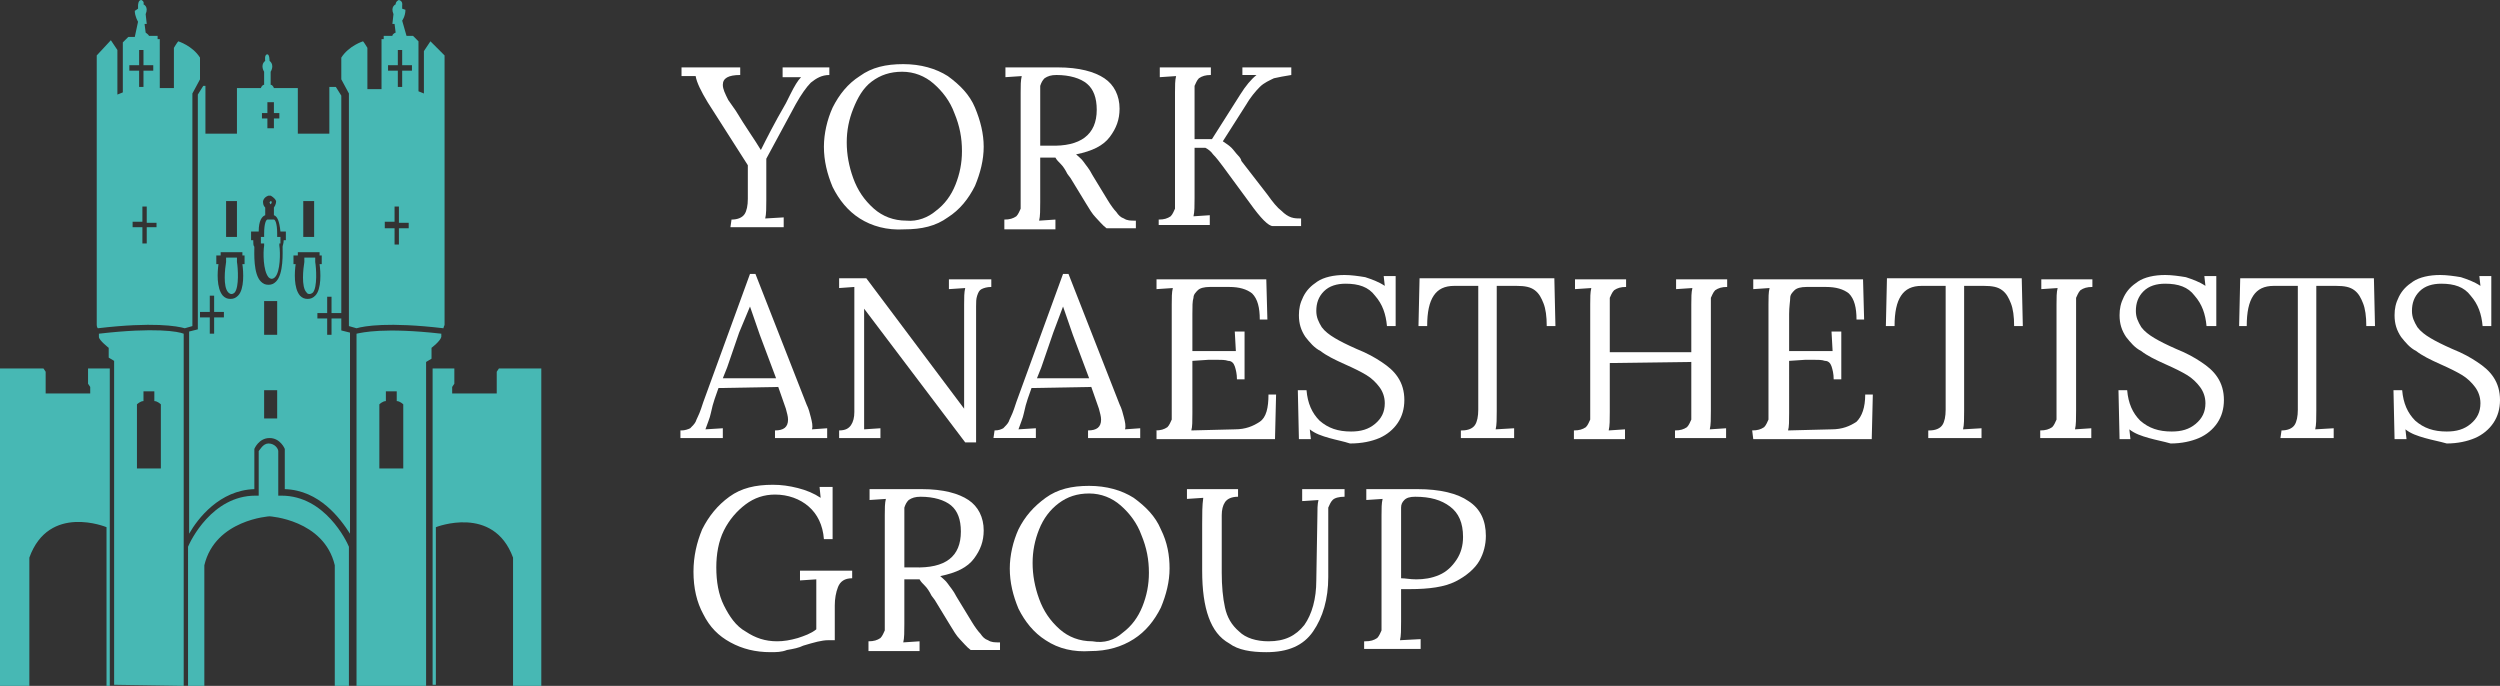
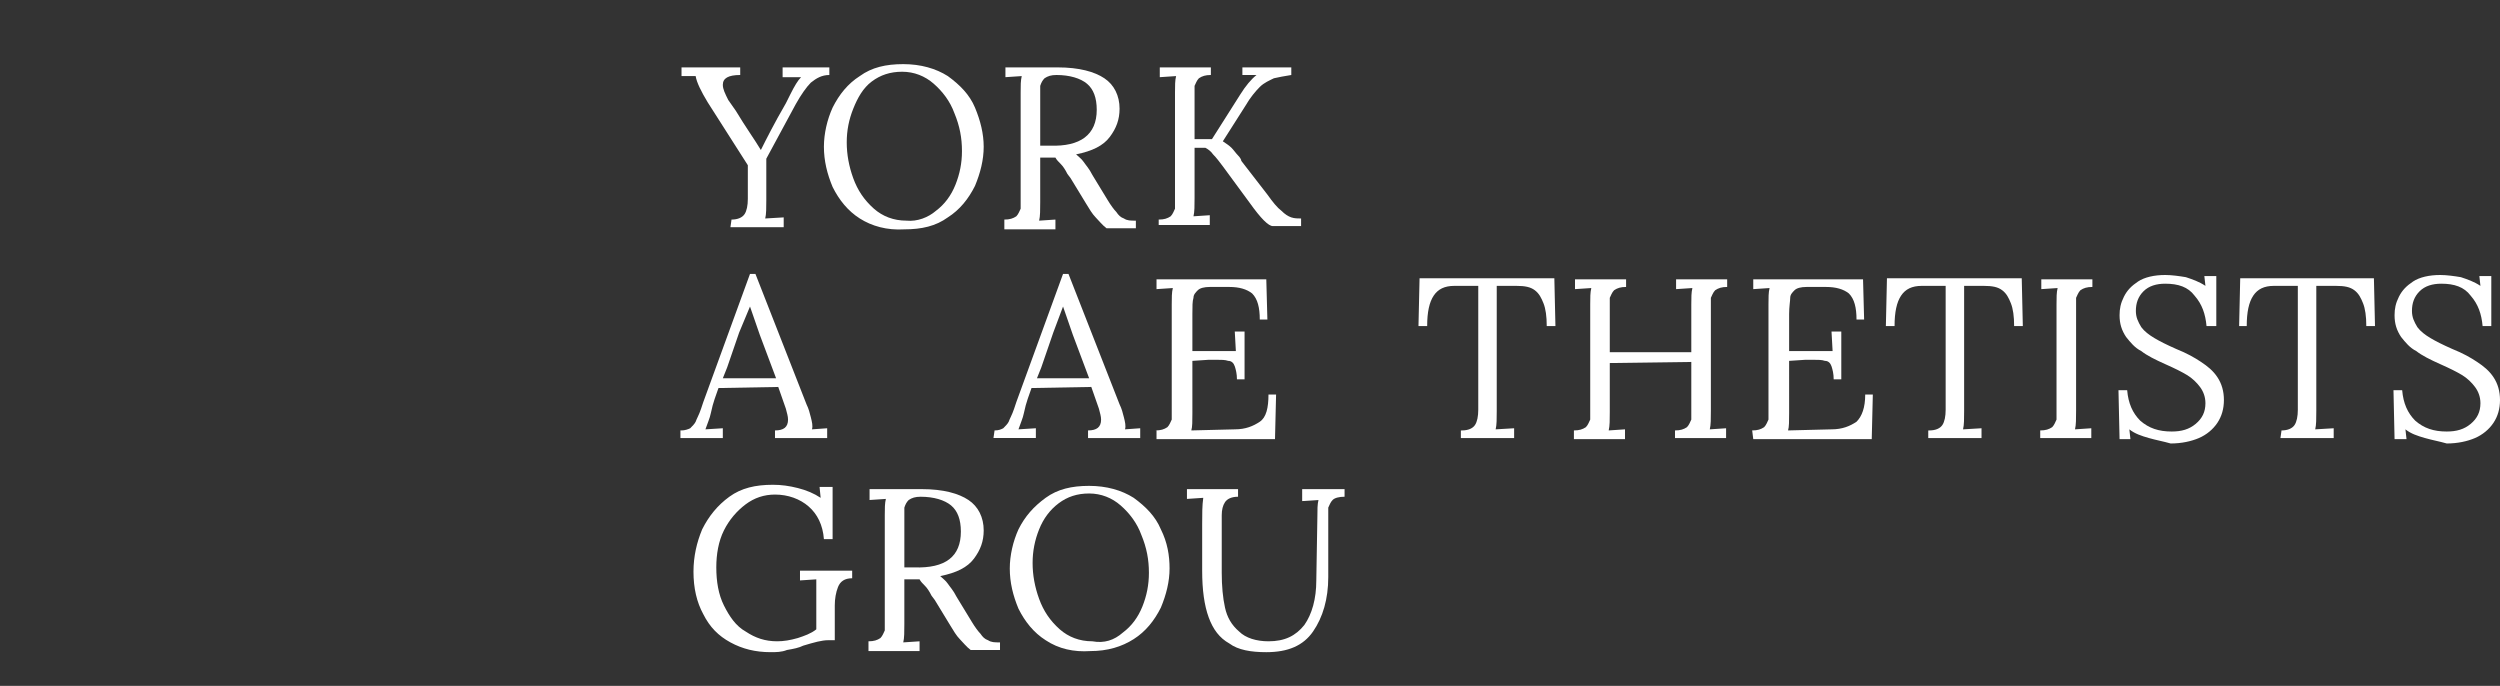
<svg xmlns="http://www.w3.org/2000/svg" version="1.1" id="Layer_1" x="0px" y="0px" viewBox="0 0 230 63.1" style="enable-background:new 0 0 230 63.1;" xml:space="preserve">
  <rect x="0" y="0" width="230" height="63.1" fill="#333333" stroke="none" />
  <style type="text/css">
	.st0{fill:#FFFFFF;}
	.st1{fill:#47B8B4;}
</style>
  <path class="st0" d="M67.3,20.2c0.6,0,1-0.2,1.2-0.5s0.3-0.8,0.3-1.4v-0.7v-2.4l-3.7-5.8c-0.6-1-1-1.8-1.1-2.4h-1.3V6.2h5.4v0.7  c-1.1,0-1.6,0.3-1.6,0.9c0,0.4,0.2,0.8,0.5,1.4l0.7,1c0.9,1.5,1.7,2.6,2.3,3.6l0,0c0.5-1,1.2-2.4,2.3-4.3l0.4-0.8  c0.4-0.8,0.7-1.3,1-1.6l-1.7,0V6.2h4.3v0.7c-0.7,0-1.2,0.3-1.7,0.7c-0.4,0.4-0.9,1.1-1.4,2l-2.7,5c0,0.7,0,1.4,0,2.2  c0,0.8,0,1.3,0,1.6c0,0.7,0,1.3-0.1,1.7l1.7-0.1v0.9h-4.9L67.3,20.2L67.3,20.2z" />
  <path class="st0" d="M79.1,20.1c-1.1-0.7-1.9-1.7-2.5-2.9c-0.5-1.2-0.8-2.4-0.8-3.7c0-1.2,0.3-2.5,0.8-3.6C77.2,8.7,78,7.7,79.1,7  c1.1-0.8,2.4-1.1,4-1.1s3,0.4,4.1,1.1c1.1,0.8,2,1.7,2.5,2.9s0.8,2.4,0.8,3.6s-0.3,2.4-0.8,3.6c-0.6,1.2-1.4,2.2-2.5,2.9  c-1.1,0.8-2.4,1.1-4,1.1C81.6,21.2,80.2,20.8,79.1,20.1z M86.1,19.4c0.8-0.6,1.4-1.4,1.8-2.4s0.6-2,0.6-3.1c0-1.2-0.2-2.3-0.7-3.5  c-0.4-1.1-1.1-2-1.9-2.7S84.1,6.6,83,6.6s-2,0.3-2.8,0.9S78.9,9,78.5,10s-0.6,2-0.6,3.1s0.2,2.2,0.6,3.3s1,2,1.9,2.8  c0.8,0.7,1.8,1.1,3,1.1C84.4,20.4,85.4,20,86.1,19.4z" />
  <path class="st0" d="M92.4,20.2c0.5,0,0.8-0.1,1.1-0.3c0.2-0.2,0.3-0.5,0.4-0.7c0-0.3,0-0.8,0-1.5V8.5c0-0.6,0-1.1,0.1-1.5l-1.5,0.1  V6.2c1.5,0,2.6,0,3.3,0c0.7,0,1.2,0,1.5,0c2,0,3.4,0.4,4.3,1S103,8.8,103,10c0,1-0.3,1.8-0.9,2.6s-1.6,1.3-3.1,1.6  c0.2,0.2,0.5,0.4,0.7,0.7s0.5,0.6,0.8,1.2l1.4,2.3c0.3,0.5,0.6,0.9,0.8,1.1c0.2,0.3,0.4,0.5,0.7,0.6c0.3,0.2,0.6,0.2,1.1,0.2V21  h-2.7c-0.4-0.3-0.7-0.7-1-1s-0.6-0.8-0.9-1.3l-1.4-2.3L98.2,16c-0.2-0.4-0.4-0.7-0.6-0.9s-0.4-0.4-0.5-0.6c-0.1,0-0.3,0-0.6,0  c-0.4,0-0.7,0-0.8,0v4.1c0,0.7,0,1.3-0.1,1.7l1.5-0.1v0.9h-4.7C92.4,21.1,92.4,20.2,92.4,20.2z M100.9,10.1c0-1.1-0.3-1.9-0.9-2.4  s-1.6-0.8-2.8-0.8c-0.5,0-0.8,0.1-1.1,0.3c-0.2,0.2-0.3,0.4-0.4,0.7c0,0.3,0,0.8,0,1.5v4c0.4,0,0.7,0,0.9,0  C99.4,13.5,100.9,12.4,100.9,10.1z" />
  <path class="st0" d="M106.6,20.2c0.5,0,0.8-0.1,1.1-0.3c0.2-0.2,0.3-0.5,0.4-0.7c0-0.3,0-0.8,0-1.5V8.5c0-0.6,0-1.1,0.1-1.5  l-1.5,0.1V6.2h4.7v0.7c-0.5,0-0.8,0.1-1.1,0.3c-0.2,0.2-0.3,0.5-0.4,0.7c0,0.3,0,0.8,0,1.5v3.4h1.6l2.6-4.1c0.5-0.8,1-1.4,1.5-1.8  h-1.3V6.2h4.5v0.7c-0.6,0.1-1.2,0.2-1.6,0.3c-0.4,0.2-0.9,0.4-1.3,0.8c-0.4,0.4-0.9,1-1.3,1.7l-2.1,3.3c0.3,0.2,0.6,0.4,0.8,0.6  c0.2,0.2,0.4,0.5,0.6,0.7s0.3,0.4,0.3,0.5l2.4,3.1c0.5,0.7,0.9,1.2,1.3,1.5c0.3,0.3,0.6,0.5,0.9,0.6s0.6,0.1,0.9,0.1v0.7h-2.6  c-0.4,0-1.1-0.7-2.1-2.1l-2.5-3.4c-0.3-0.4-0.6-0.8-0.9-1.1c-0.2-0.3-0.5-0.5-0.7-0.6h-1v4.6c0,0.7,0,1.3-0.1,1.7l1.5-0.1v0.9h-4.7  C106.6,20.7,106.6,20.2,106.6,20.2z" />
  <path class="st0" d="M62.7,39.6c0.3,0,0.6-0.1,0.8-0.2c0.2-0.2,0.4-0.4,0.5-0.6c0.1-0.3,0.3-0.6,0.5-1.2l0.2-0.6L69,25.2h0.5l4.7,12  c0.2,0.4,0.3,0.8,0.4,1.2s0.2,0.8,0.1,1.1l1.4-0.1v0.9h-4.8v-0.7c0.8,0,1.2-0.3,1.2-1c0-0.3-0.1-0.6-0.2-1l-0.7-2l-5.5,0.1  c-0.2,0.6-0.5,1.3-0.7,2.3c-0.1,0.5-0.3,0.9-0.5,1.5l1.6-0.1v0.9h-3.9v-0.7H62.7z M71.4,34.8l-1.5-4L69,28.2l0,0l-1,2.4l-1.1,3.2  l-0.4,1H71.4z" />
-   <path class="st0" d="M79.5,28.4L79.5,28.4v9c0,0.9,0,1.6,0,2.1l1.5-0.1v0.9h-3.8v-0.7c0.6,0,0.9-0.2,1.1-0.5s0.3-0.7,0.3-1.2V26.4  l-1.4,0.1v-0.9h2.5l9,12l0,0V28c0-0.6,0-1.1,0.1-1.5l-1.5,0.1v-0.9h3.9v0.7c-0.4,0-0.7,0.1-0.9,0.2c-0.2,0.1-0.3,0.3-0.4,0.6  c-0.1,0.3-0.1,0.6-0.1,1v0.7v11.8h-1L79.5,28.4z" />
  <path class="st0" d="M91.5,39.6c0.4,0,0.6-0.1,0.8-0.2c0.2-0.2,0.4-0.4,0.5-0.6c0.1-0.3,0.3-0.6,0.5-1.2l0.2-0.6l4.3-11.8h0.5  l4.7,12c0.2,0.4,0.3,0.8,0.4,1.2s0.2,0.8,0.1,1.1l1.4-0.1v0.9h-4.8v-0.7c0.8,0,1.2-0.3,1.2-1c0-0.3-0.1-0.6-0.2-1l-0.7-2l-5.5,0.1  c-0.2,0.6-0.5,1.3-0.7,2.3c-0.1,0.5-0.3,0.9-0.5,1.5l1.6-0.1v0.9h-3.9L91.5,39.6L91.5,39.6z M100.2,34.8l-1.5-4l-0.9-2.6l0,0  l-0.9,2.4l-1.1,3.2l-0.4,1H100.2z" />
  <path class="st0" d="M106.3,39.6c0.5,0,0.8-0.1,1.1-0.3c0.2-0.2,0.3-0.5,0.4-0.7c0-0.3,0-0.8,0-1.5V28c0-0.6,0-1.1,0.1-1.5l-1.5,0.1  v-0.9h10.1l0.1,3.7h-0.7c0-1.1-0.2-1.9-0.7-2.4c-0.5-0.4-1.2-0.6-2.1-0.6h-1.8c-0.5,0-0.9,0.1-1.1,0.3c-0.2,0.2-0.4,0.4-0.4,0.7  c-0.1,0.3-0.1,0.8-0.1,1.5v3.4h4l-0.1-1.8h0.9v4.4h-0.7c0-0.5-0.1-0.9-0.2-1.2s-0.3-0.5-0.6-0.5c-0.3-0.1-0.6-0.1-1.1-0.1h-0.7  l-1.5,0.1V38c0,0.7,0,1.3-0.1,1.6l4-0.1c1,0,1.7-0.3,2.3-0.7s0.8-1.3,0.8-2.5h0.7l-0.1,4.1h-10.9v-0.8H106.3z" />
-   <path class="st0" d="M122.3,40.3c-0.7-0.2-1.3-0.4-1.8-0.8l0.1,0.9h-1.1l-0.1-4.5h0.8c0.1,1.2,0.5,2.1,1.2,2.8c0.8,0.7,1.7,1,2.9,1  c0.9,0,1.6-0.2,2.2-0.7s0.9-1.1,0.9-1.9c0-0.6-0.2-1.1-0.5-1.5s-0.7-0.8-1.2-1.1s-1.1-0.6-2-1s-1.7-0.8-2.2-1.2  c-0.6-0.3-1-0.8-1.4-1.3c-0.4-0.6-0.6-1.2-0.6-2c0-0.6,0.1-1.1,0.4-1.7s0.7-1,1.3-1.4c0.6-0.4,1.5-0.6,2.5-0.6  c0.6,0,1.3,0.1,1.9,0.2c0.6,0.2,1.2,0.4,1.8,0.8l-0.1-0.9h1.1V30h-0.8c-0.1-1.1-0.4-2-1.1-2.8c-0.6-0.8-1.5-1.1-2.7-1.1  c-0.8,0-1.5,0.2-2,0.7s-0.7,1.1-0.7,1.8c0,0.6,0.2,1,0.5,1.5c0.3,0.4,0.7,0.7,1.2,1s1.1,0.6,2,1c1,0.4,1.7,0.8,2.3,1.2  c0.6,0.4,1.1,0.8,1.5,1.4c0.4,0.6,0.6,1.3,0.6,2.1s-0.2,1.5-0.6,2.1c-0.4,0.6-1,1.1-1.7,1.4c-0.7,0.3-1.6,0.5-2.7,0.5  C123.6,40.6,123,40.5,122.3,40.3z" />
  <path class="st0" d="M134.5,39.6c0.6,0,1-0.2,1.2-0.5s0.3-0.8,0.3-1.4V37V26.3h-2.2c-0.9,0-1.5,0.3-1.9,0.9s-0.6,1.5-0.6,2.8h-0.8  l0.1-4.4H143l0.1,4.4h-0.8c0-0.9-0.1-1.6-0.3-2.1s-0.4-0.9-0.8-1.2c-0.4-0.3-0.9-0.4-1.7-0.4h-1.8v11.5c0,0.7,0,1.3-0.1,1.7l1.7-0.1  v0.9h-4.9v-0.7H134.5z" />
  <path class="st0" d="M144.8,39.6c0.5,0,0.8-0.1,1.1-0.3c0.2-0.2,0.3-0.5,0.4-0.7c0-0.3,0-0.8,0-1.5V28c0-0.6,0-1.1,0.1-1.5l-1.5,0.1  v-0.9h4.7v0.7c-0.5,0-0.8,0.1-1.1,0.3c-0.2,0.2-0.3,0.5-0.4,0.7c0,0.3,0,0.8,0,1.5v3.5h7.5V28c0-0.6,0-1.1,0.1-1.5l-1.5,0.1v-0.9  h4.7v0.7c-0.5,0-0.8,0.1-1.1,0.3c-0.2,0.2-0.3,0.5-0.4,0.7c0,0.3,0,0.8,0,1.5v8.9c0,0.7,0,1.3-0.1,1.7l1.5-0.1v0.9h-4.7v-0.7  c0.5,0,0.8-0.1,1.1-0.3c0.2-0.2,0.3-0.5,0.4-0.7c0-0.3,0-0.8,0-1.5v-3.8l-7.5,0.1v4.5c0,0.7,0,1.3-0.1,1.7l1.5-0.1v0.9h-4.7V39.6z" />
  <path class="st0" d="M161.2,39.6c0.5,0,0.8-0.1,1.1-0.3c0.2-0.2,0.3-0.5,0.4-0.7c0-0.3,0-0.8,0-1.5V28c0-0.6,0-1.1,0.1-1.5l-1.5,0.1  v-0.9h10.1l0.1,3.7h-0.7c0-1.1-0.2-1.9-0.7-2.4c-0.5-0.4-1.2-0.6-2.1-0.6h-1.8c-0.5,0-0.9,0.1-1.1,0.3c-0.2,0.2-0.4,0.4-0.4,0.7  s-0.1,0.8-0.1,1.5v3.4h4l-0.1-1.8h0.9v4.4h-0.7c0-0.5-0.1-0.9-0.2-1.2c-0.1-0.3-0.3-0.5-0.6-0.5c-0.3-0.1-0.6-0.1-1.1-0.1h-0.7  l-1.5,0.1V38c0,0.7,0,1.3-0.1,1.6l4-0.1c1,0,1.7-0.3,2.3-0.7c0.5-0.5,0.8-1.3,0.8-2.5h0.7l-0.1,4.1h-10.9L161.2,39.6L161.2,39.6z" />
  <path class="st0" d="M177.5,39.6c0.6,0,1-0.2,1.2-0.5s0.3-0.8,0.3-1.4V37V26.3h-2.2c-0.9,0-1.5,0.3-1.9,0.9s-0.6,1.5-0.6,2.8h-0.8  l0.1-4.4H186l0.1,4.4h-0.8c0-0.9-0.1-1.6-0.3-2.1s-0.4-0.9-0.8-1.2c-0.4-0.3-0.9-0.4-1.7-0.4h-1.8v11.5c0,0.7,0,1.3-0.1,1.7l1.7-0.1  v0.9h-4.9v-0.7H177.5z" />
  <path class="st0" d="M187.7,39.6c0.5,0,0.8-0.1,1.1-0.3c0.2-0.2,0.3-0.5,0.4-0.7c0-0.3,0-0.8,0-1.5V28c0-0.6,0-1.1,0.1-1.5l-1.5,0.1  v-0.9h4.7v0.7c-0.5,0-0.8,0.1-1.1,0.3c-0.2,0.2-0.3,0.5-0.4,0.7c0,0.3,0,0.8,0,1.5v8.9c0,0.7,0,1.3-0.1,1.7l1.5-0.1v0.9h-4.7V39.6z" />
  <path class="st0" d="M197.7,40.3c-0.7-0.2-1.3-0.4-1.8-0.8l0.1,0.9h-1l-0.1-4.5h0.8c0.1,1.2,0.5,2.1,1.2,2.8c0.8,0.7,1.7,1,2.9,1  c0.9,0,1.6-0.2,2.2-0.7c0.6-0.5,0.9-1.1,0.9-1.9c0-0.6-0.2-1.1-0.5-1.5s-0.7-0.8-1.2-1.1s-1.1-0.6-2-1s-1.7-0.8-2.2-1.2  c-0.6-0.3-1-0.8-1.4-1.3c-0.4-0.6-0.6-1.2-0.6-2c0-0.6,0.1-1.1,0.4-1.7c0.3-0.6,0.7-1,1.3-1.4s1.5-0.6,2.5-0.6  c0.6,0,1.3,0.1,1.9,0.2c0.6,0.2,1.2,0.4,1.8,0.8l-0.1-0.9h1.1V30H203c-0.1-1.1-0.4-2-1.1-2.8c-0.6-0.8-1.5-1.1-2.7-1.1  c-0.8,0-1.5,0.2-2,0.7s-0.7,1.1-0.7,1.8c0,0.6,0.2,1,0.5,1.5c0.3,0.4,0.7,0.7,1.2,1s1.1,0.6,2,1c1,0.4,1.7,0.8,2.3,1.2  s1.1,0.8,1.5,1.4c0.4,0.6,0.6,1.3,0.6,2.1s-0.2,1.5-0.6,2.1c-0.4,0.6-1,1.1-1.7,1.4c-0.7,0.3-1.6,0.5-2.6,0.5  C199,40.6,198.4,40.5,197.7,40.3z" />
  <path class="st0" d="M209.9,39.6c0.6,0,1-0.2,1.2-0.5s0.3-0.8,0.3-1.4V37V26.3h-2.2c-0.9,0-1.5,0.3-1.9,0.9s-0.6,1.5-0.6,2.8H206  l0.1-4.4h12.3l0.1,4.4h-0.8c0-0.9-0.1-1.6-0.3-2.1s-0.4-0.9-0.8-1.2c-0.4-0.3-0.9-0.4-1.7-0.4h-1.8v11.5c0,0.7,0,1.3-0.1,1.7  l1.7-0.1v0.9h-4.9L209.9,39.6L209.9,39.6z" />
  <path class="st0" d="M223.1,40.3c-0.7-0.2-1.3-0.4-1.8-0.8l0.1,0.9h-1.1l-0.1-4.5h0.8c0.1,1.2,0.5,2.1,1.2,2.8c0.8,0.7,1.7,1,2.9,1  c0.9,0,1.6-0.2,2.2-0.7c0.6-0.5,0.9-1.1,0.9-1.9c0-0.6-0.2-1.1-0.5-1.5s-0.7-0.8-1.2-1.1s-1.1-0.6-2-1s-1.7-0.8-2.2-1.2  c-0.6-0.3-1-0.8-1.4-1.3c-0.4-0.6-0.6-1.2-0.6-2c0-0.6,0.1-1.1,0.4-1.7c0.3-0.6,0.7-1,1.3-1.4s1.5-0.6,2.5-0.6  c0.6,0,1.3,0.1,1.9,0.2c0.6,0.2,1.2,0.4,1.8,0.8l-0.1-0.9h1.1V30h-0.8c-0.1-1.1-0.4-2-1.1-2.8c-0.6-0.8-1.5-1.1-2.7-1.1  c-0.8,0-1.5,0.2-2,0.7s-0.7,1.1-0.7,1.8c0,0.6,0.2,1,0.5,1.5c0.3,0.4,0.7,0.7,1.2,1s1.1,0.6,2,1c1,0.4,1.7,0.8,2.3,1.2  s1.1,0.8,1.5,1.4c0.4,0.6,0.6,1.3,0.6,2.1s-0.2,1.5-0.6,2.1c-0.4,0.6-1,1.1-1.7,1.4c-0.7,0.3-1.6,0.5-2.6,0.5  C224.4,40.6,223.8,40.5,223.1,40.3z" />
  <path class="st0" d="M67.2,59.1c-1.1-0.6-1.9-1.4-2.5-2.6c-0.6-1.1-0.9-2.4-0.9-3.9c0-1.4,0.3-2.7,0.8-3.9c0.6-1.2,1.4-2.2,2.5-3  s2.4-1.1,4-1.1c0.8,0,1.5,0.1,2.3,0.3s1.5,0.5,2.1,0.9l-0.1-1h1.2v4.8h-0.8c-0.1-1.3-0.6-2.3-1.4-3s-1.9-1.1-3.1-1.1  c-1,0-1.9,0.3-2.7,0.9c-0.8,0.6-1.5,1.4-2,2.4s-0.7,2.2-0.7,3.4c0,1.3,0.2,2.5,0.7,3.5s1.1,1.9,2,2.4c0.9,0.6,1.8,0.9,2.9,0.9  c0.6,0,1.2-0.1,1.9-0.3c0.6-0.2,1.2-0.4,1.7-0.8v-4.6l-1.5,0.1v-0.9h4.8v0.7c-0.7,0-1.1,0.3-1.3,0.8c-0.2,0.5-0.3,1.1-0.3,1.7v3.2  h-0.6c-0.6,0-1.3,0.2-2.3,0.5c-0.4,0.2-0.9,0.3-1.5,0.4c-0.5,0.2-1,0.2-1.5,0.2C69.5,60,68.3,59.7,67.2,59.1z" />
  <path class="st0" d="M79.9,59c0.5,0,0.8-0.1,1.1-0.3c0.2-0.2,0.3-0.5,0.4-0.7c0-0.3,0-0.8,0-1.5v-9.1c0-0.6,0-1.1,0.1-1.5L80,46v-1  c1.5,0,2.6,0,3.3,0c0.7,0,1.2,0,1.5,0c2,0,3.4,0.4,4.3,1s1.4,1.6,1.4,2.8c0,1-0.3,1.8-0.9,2.6S88,52.7,86.5,53  c0.2,0.2,0.5,0.4,0.7,0.7s0.5,0.6,0.8,1.2l1.4,2.3c0.3,0.5,0.6,0.9,0.8,1.1c0.2,0.3,0.4,0.5,0.7,0.6c0.3,0.2,0.6,0.2,1.1,0.2v0.7  h-2.7c-0.4-0.3-0.7-0.7-1-1s-0.6-0.8-0.9-1.3L86,55.2l-0.3-0.4c-0.2-0.4-0.4-0.7-0.6-0.9s-0.4-0.4-0.5-0.6c-0.1,0-0.3,0-0.6,0  c-0.4,0-0.7,0-0.8,0v4.1c0,0.7,0,1.3-0.1,1.7l1.5-0.1v0.9h-4.7C79.9,59.9,79.9,59,79.9,59z M88.4,48.9c0-1.1-0.3-1.9-0.9-2.4  s-1.6-0.8-2.8-0.8c-0.5,0-0.8,0.1-1.1,0.3c-0.2,0.2-0.3,0.4-0.4,0.7c0,0.3,0,0.8,0,1.5v4c0.4,0,0.7,0,0.9,0  C87,52.3,88.4,51.2,88.4,48.9z" />
  <path class="st0" d="M96.2,58.9c-1.1-0.7-1.9-1.7-2.5-2.9c-0.5-1.2-0.8-2.4-0.8-3.7c0-1.2,0.3-2.5,0.8-3.6c0.6-1.2,1.4-2.1,2.5-2.9  c1.1-0.8,2.4-1.1,4-1.1s3,0.4,4.1,1.1c1.1,0.8,2,1.7,2.5,2.9c0.6,1.2,0.8,2.4,0.8,3.6c0,1.2-0.3,2.4-0.8,3.6  c-0.6,1.2-1.4,2.2-2.5,2.9s-2.4,1.1-4,1.1C98.8,60,97.4,59.7,96.2,58.9z M103.3,58.2c0.8-0.6,1.4-1.4,1.8-2.4s0.6-2,0.6-3.1  c0-1.2-0.2-2.3-0.7-3.5c-0.4-1.1-1.1-2-1.9-2.7s-1.8-1.1-2.9-1.1s-2,0.3-2.8,0.9s-1.4,1.4-1.8,2.4s-0.6,2-0.6,3.1s0.2,2.2,0.6,3.3  s1,2,1.9,2.8c0.8,0.7,1.8,1.1,3,1.1C101.6,59.2,102.5,58.9,103.3,58.2z" />
  <path class="st0" d="M113.1,59.2c-0.9-0.5-1.5-1.3-1.9-2.4c-0.4-1.1-0.6-2.5-0.6-4.3v-4.3c0-0.9,0-1.7,0.1-2.4l-1.5,0.1V45h4.7v0.7  c-0.6,0-1,0.2-1.2,0.5s-0.3,0.7-0.3,1.2v5.3c0,1.2,0.1,2.3,0.3,3.2c0.2,0.9,0.6,1.6,1.3,2.2c0.6,0.6,1.6,0.9,2.7,0.9  c1.5,0,2.5-0.5,3.3-1.5c0.7-1,1.1-2.4,1.1-4.1l0.1-5.9c0-0.6,0-1.1,0.1-1.5l-1.5,0.1V45h3.9v0.7c-0.5,0-0.9,0.1-1.1,0.3  s-0.3,0.5-0.4,0.7c0,0.3,0,0.8,0,1.5v4.9c0,2-0.5,3.7-1.4,5s-2.3,1.9-4.3,1.9C115.1,60,113.9,59.8,113.1,59.2z" />
-   <path class="st0" d="M125.6,59c0.5,0,0.8-0.1,1.1-0.3c0.2-0.2,0.3-0.5,0.4-0.7c0-0.3,0-0.8,0-1.5v-9.1c0-0.6,0-1.1,0.1-1.5l-1.5,0.1  v-1c2,0,3.5,0,4.7,0c2.1,0,3.7,0.4,4.7,1.1c1.1,0.7,1.6,1.8,1.6,3.2c0,0.8-0.2,1.6-0.6,2.3c-0.4,0.7-1.2,1.4-2.2,1.9  s-2.4,0.7-4.2,0.7c-0.3,0-0.6,0-0.8,0v3c0,0.7,0,1.3-0.1,1.7l1.9-0.1v0.9h-5.2V59H125.6z M132.4,52.9c0.7-0.3,1.2-0.8,1.6-1.4  c0.4-0.6,0.6-1.3,0.6-2.1c0-1.3-0.4-2.2-1.2-2.8s-1.8-0.9-3.2-0.9c-0.5,0-0.8,0.1-1,0.3s-0.3,0.4-0.3,0.7s0,0.8,0,1.5v5  c0.4,0,0.8,0.1,1.4,0.1C131,53.3,131.7,53.2,132.4,52.9z" />
-   <path class="st1" d="M32.1,8.6V30l0.7,0.2c0.7-0.2,2.9-0.6,8,0c0-0.1,0.1-0.3,0.1-0.3V5.1l-1.3-1.3L39,4.7v3.9l-0.5-0.2V3.8L38,3.3  h-0.6L37,1.9c0,0,0.3-0.4,0.3-1L37,0.8V0.5c0,0,0.1-0.4-0.3-0.5c0,0-0.3,0.1-0.3,0.4c0,0-0.5,0.2-0.2,0.9l-0.1,0.9h0.2L36.4,3  c0,0-0.3,0.1-0.3,0.3h-0.8v0.3h-0.2v4.6h-1.3V4.4c0,0-0.3-0.5-0.4-0.6c0,0-1.3,0.4-2,1.5v2L32.1,8.6z M35.7,6h0.9V4.6h0.2H37V6h0.9  v0.5H37V8h-0.2h-0.2V6.5h-0.9C35.7,6.5,35.7,6,35.7,6z M35.4,20.4h0.9V19h0.2h0.2v1.5h0.9V21h-0.9v1.5h-0.2h-0.2V21h-0.9V20.4z   M28.2,26.9c-0.5-0.5-0.3-2.2-0.2-2.8v-0.3l0,0v-0.1h1v0.1l0,0v0.3c0.1,0.6,0.2,2.3-0.2,2.8C28.6,27.1,28.3,27.1,28.2,26.9z   M40.6,30.7c-5.3-0.6-7.3-0.1-7.8,0v32.4h6.4V33.3l0.5-0.3v-1c0,0,0.8-0.6,0.9-1C40.6,31,40.6,30.7,40.6,30.7z M37.1,43.1h-2.2v-5.9  c0,0,0.3-0.3,0.6-0.3V36H36h0.5v0.9c0.3,0,0.6,0.3,0.6,0.3V43.1z M16.9,63.1V30.7c-0.5-0.2-2.6-0.6-7.8,0V31c0,0.3,0.9,1,0.9,1v0.9  l0.5,0.3V63L16.9,63.1L16.9,63.1z M12.6,37.2c0,0,0.3-0.3,0.6-0.3V36h0.5h0.5v0.9c0.3,0,0.6,0.3,0.6,0.3v5.9h-2.2  C12.6,43.1,12.6,37.2,12.6,37.2z M30.8,63.1V52c-1-4.2-6-4.5-6-4.5s-5,0.3-6,4.5v11.1h-1.5V50.3c0.2-0.5,2.2-4.7,6.2-4.7h0.3v-4.1  c0.1-0.1,0.4-0.7,0.9-0.7c0.6,0,0.9,0.5,0.9,0.7v4.1h0.3c4,0,6,4.2,6.2,4.7v12.8H30.8z M18.7,7.9l-0.5,0.8v21.6l-0.8,0.2v18.6  c0.8-1.4,2.8-4,6-4.1v-3.7l0,0c0,0,0.4-1,1.4-1s1.4,1,1.4,1l0,0V45c3.2,0.1,5.1,2.7,6,4.1V30.6l-0.8-0.2V8.8L30.9,8h-0.6v4.3h-2.9  V8.1h-2.2c0,0-0.1-0.3-0.3-0.3V6.6c0,0,0.4-0.6-0.1-1c0,0,0-0.6-0.2-0.6c-0.3,0-0.2,0.6-0.2,0.6c-0.5,0.4-0.1,1-0.1,1v1.2  c-0.2,0-0.3,0.3-0.3,0.3h-2.2v4.2h-2.9V7.9H18.7z M25.5,38.5h-0.6h-0.6v-2.6h0.6h0.6V38.5z M25.5,30.8h-0.6h-0.6v-3.1h0.6h0.6V30.8z   M30.1,27.3h0.2h0.2v1.5h0.9v0.5h-0.9v1.5h-0.2h-0.2v-1.5h-0.9v-0.5h0.9V27.3z M27.9,18.5h1v3.3h-1V18.5z M27.2,23.5h0.2v-0.3h2v0.3  h0.2v0.8h-0.2c0.1,0.7,0.2,2.3-0.4,2.9c-0.2,0.2-0.4,0.3-0.7,0.3c-0.3,0-0.5-0.1-0.7-0.3c-0.6-0.7-0.5-2.2-0.4-2.9H27v-0.8H27.2z   M24.1,10.4h0.5v-1h0.3h0.3v1h0.5v0.5h-0.5v0.9h-0.3h-0.3v-0.9h-0.5V10.4z M23.3,21.3h0.5c0-1,0.3-1.4,0.6-1.5v-0.7  c-0.2-0.2-0.2-0.4-0.2-0.6c0.1-0.4,0.5-0.5,0.5-0.5h0.1h0.1c0,0,0.4,0.2,0.5,0.5c0,0.1,0,0.3-0.2,0.6v0.7c0.3,0.1,0.5,0.5,0.6,1.5  h0.5v0.8h-0.2c0,0.3-0.1,0.5-0.1,0.6c0,0.5,0.1,2.5-0.6,3.2c-0.2,0.2-0.4,0.3-0.7,0.3c-0.3,0-0.5-0.1-0.7-0.3  c-0.7-0.7-0.6-2.6-0.6-3.2c-0.1-0.1-0.1-0.3-0.1-0.6h-0.2v-0.8H23.3z M20.8,18.5h1v3.3h-1V18.5z M20.1,23.5h0.2v-0.3h2v0.3h0.2v0.8  h-0.2c0.1,0.7,0.2,2.3-0.4,2.9c-0.2,0.2-0.4,0.3-0.7,0.3c-0.3,0-0.5-0.1-0.7-0.3c-0.6-0.7-0.5-2.2-0.4-2.9h-0.2v-0.8H20.1z   M19.3,28.7v-1.5h0.2h0.2v1.5h0.9v0.5h-0.9v1.5h-0.2h-0.2v-1.5h-0.9v-0.5H19.3z M17,30.2l0.7-0.2V8.6l0.7-1.3v-2  c-0.7-1.1-2-1.5-2-1.5C16.3,3.9,16,4.4,16,4.4v3.7h-1.3V3.6h-0.2V3.3h-0.8c0-0.1-0.3-0.3-0.3-0.3l-0.1-0.8h0.2l-0.1-0.9  c0.3-0.7-0.2-0.9-0.2-0.9C13.3,0.1,13,0,13,0c-0.3,0-0.3,0.5-0.3,0.5v0.3L12.4,1c0,0.5,0.3,1,0.3,1l-0.3,1.4h-0.6l-0.5,0.5v4.6  l-0.5,0.2V4.6l-0.6-0.9L8.9,5.1v24.8c0,0,0,0.2,0.1,0.3C14.1,29.6,16.3,30,17,30.2z M14.4,20.9h-0.9v1.5h-0.2h-0.2v-1.5h-0.9v-0.5  h0.9V19h0.2h0.2v1.5h0.9V20.9z M11.9,6h0.9V4.6H13h0.2V6h0.9v0.5h-0.9V8H13h-0.2V6.5h-0.9C11.9,6.5,11.9,6,11.9,6z M24.9,18.8  c-0.1-0.1-0.1-0.2-0.1-0.2l0.1-0.1c0.1,0,0.1,0.1,0.1,0.1C25,18.6,25,18.7,24.9,18.8L24.9,18.8L24.9,18.8z M21,26.9  c-0.5-0.5-0.3-2.2-0.2-2.8v-0.3l0,0v-0.1h1v0.1l0,0v0.3c0.1,0.6,0.2,2.3-0.2,2.8C21.4,27.1,21.2,27.1,21,26.9z M24,22.4  c0-0.1,0-0.3,0-0.5v-0.1h0.3v-0.3c0-1,0.2-1.3,0.3-1.3h0.2l0,0h0.1H25l0,0h0.2c0.1,0,0.3,0.3,0.3,1.3v0.3h0.3v0.1c0,0.2,0,0.4,0,0.5  h-0.1v0.2c0.1,0.6,0.1,2.4-0.4,2.9c-0.2,0.2-0.4,0.2-0.6,0c-0.5-0.6-0.5-2.3-0.4-2.9v-0.2H24z M49.8,33.9v29.2h-0.4h-2.2V51.3  c-1.8-4.9-7.1-2.8-7.1-2.8V63h-0.3V33.9h2v1.4l-0.2,0.3v0.6h4.1v-2l0.2-0.3H49.8z M9.8,63.1V48.5c0,0-5.3-2.2-7.1,2.8v11.8H0.4H0  V33.9h4l0.2,0.3v2h4.1v-0.6l-0.2-0.3v-1.4h2v29.2C10.1,63.1,9.8,63.1,9.8,63.1z" />
</svg>